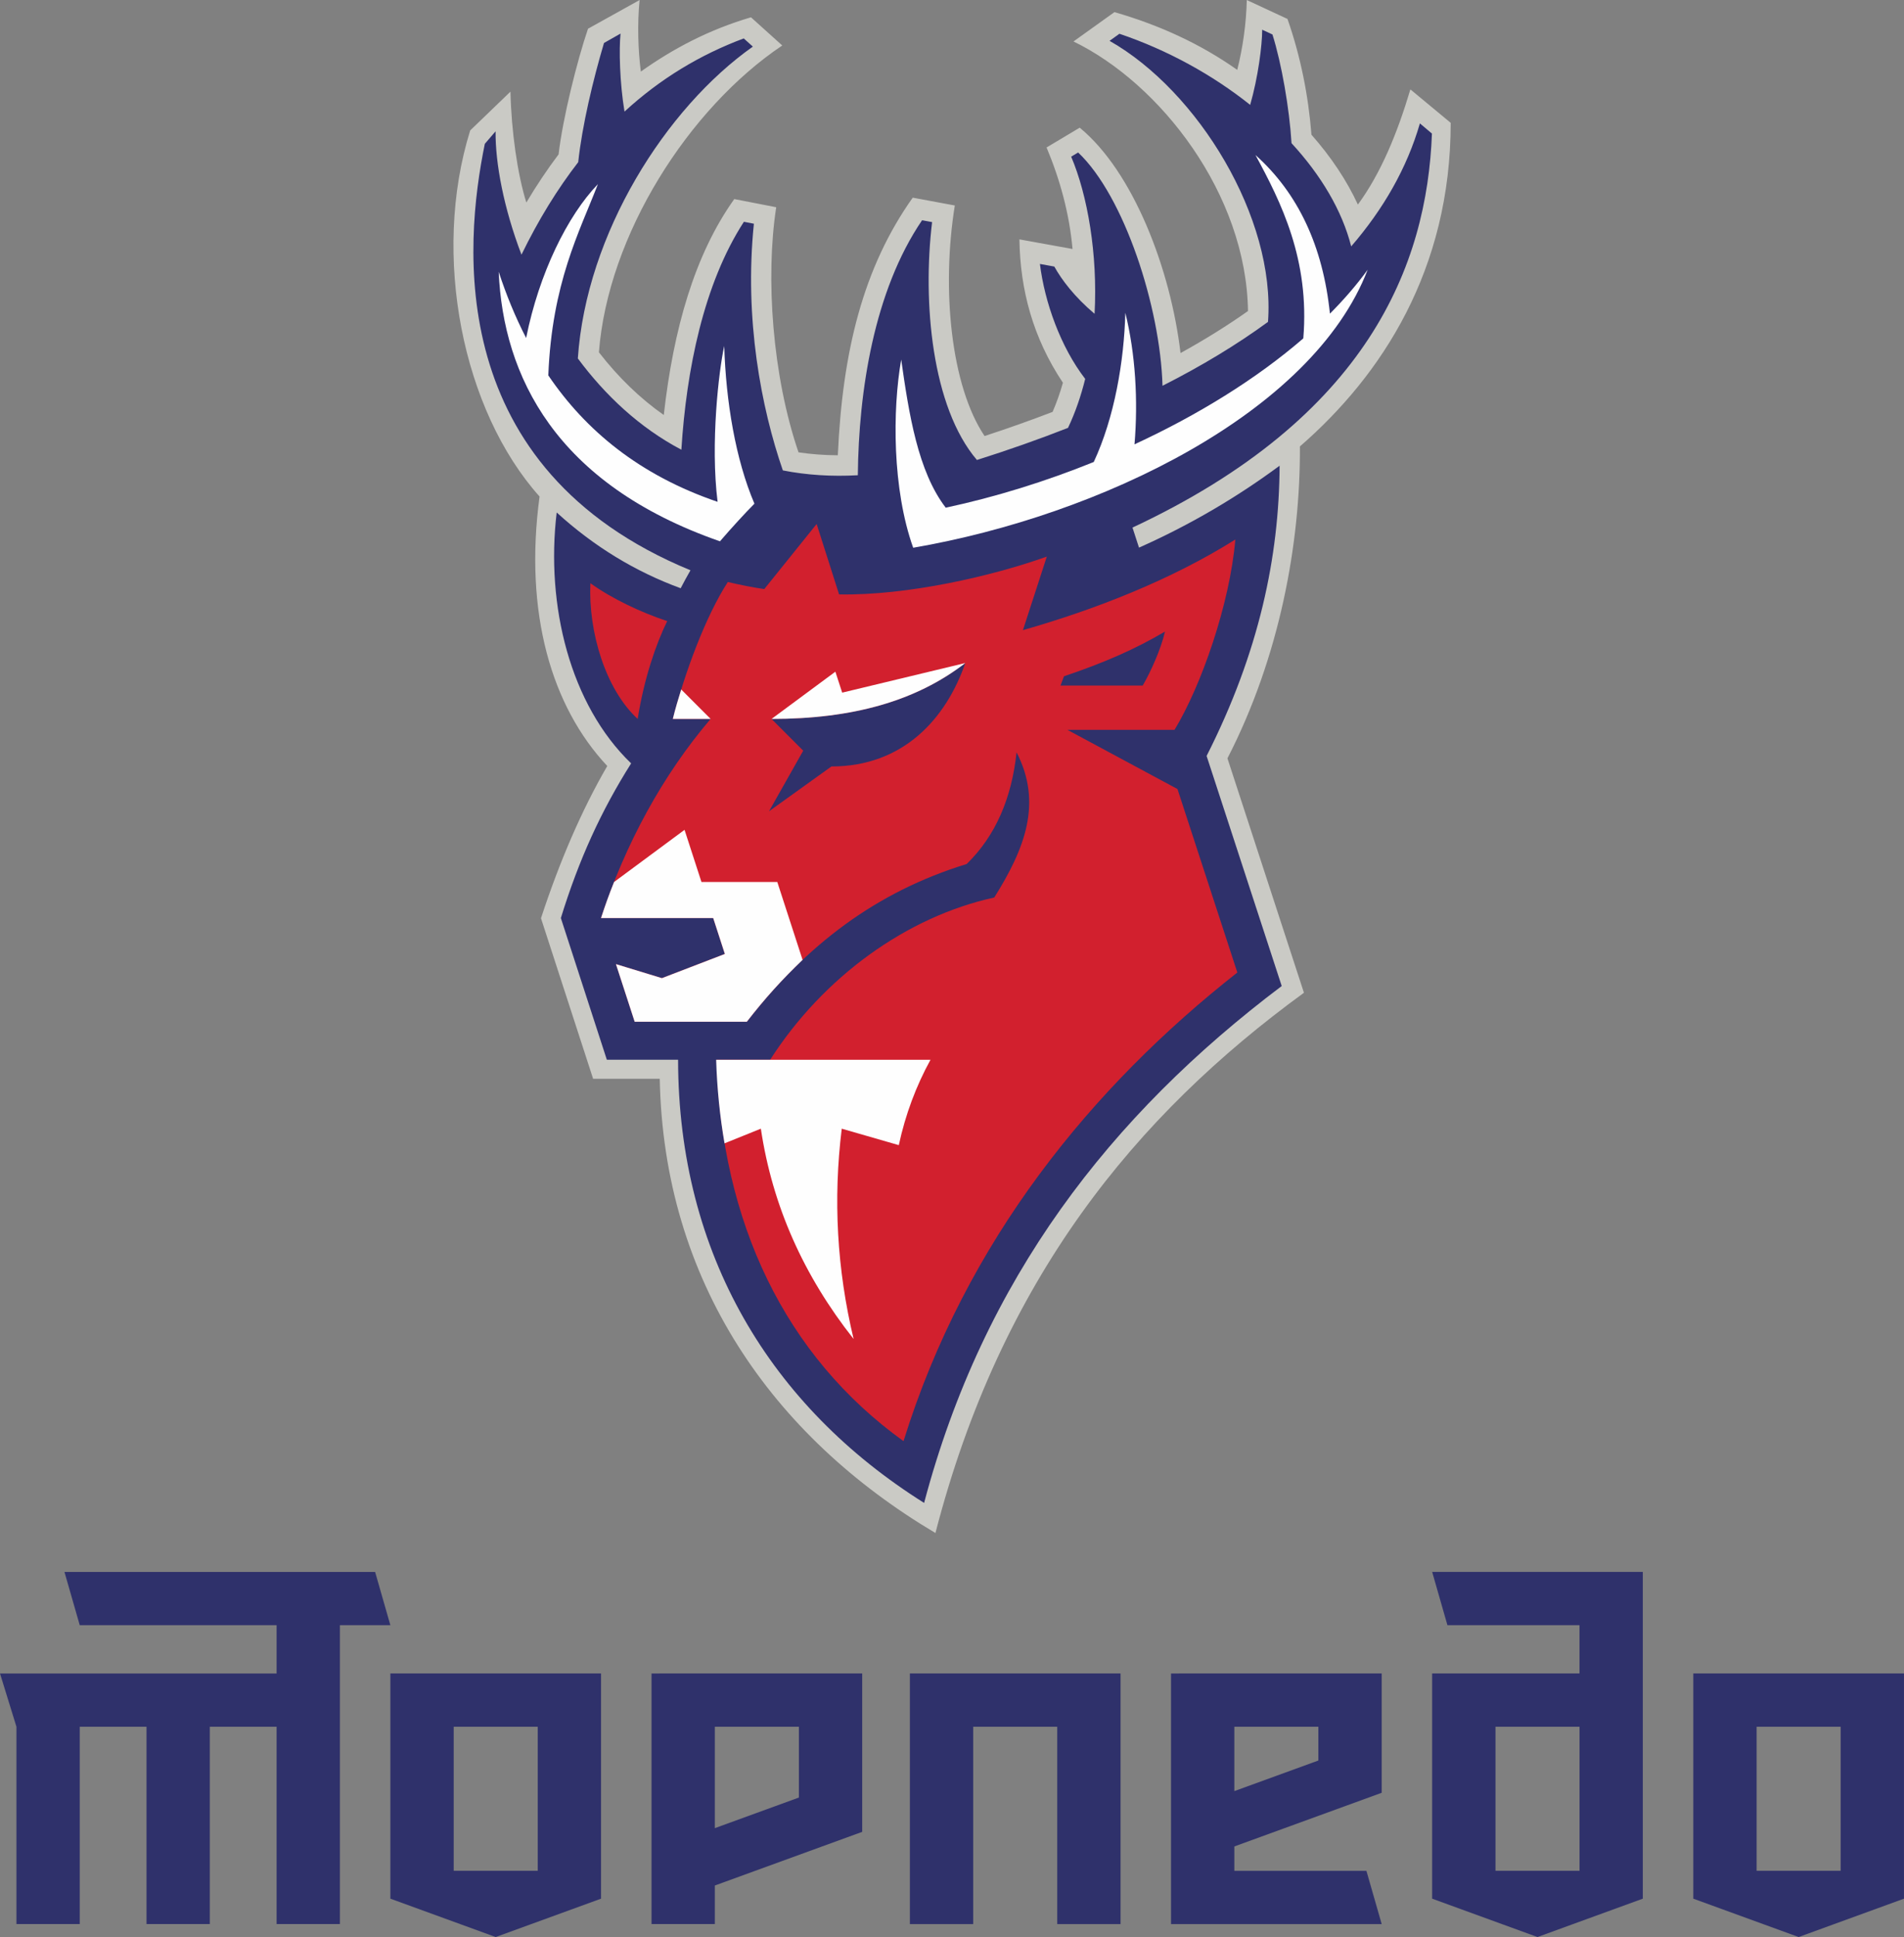
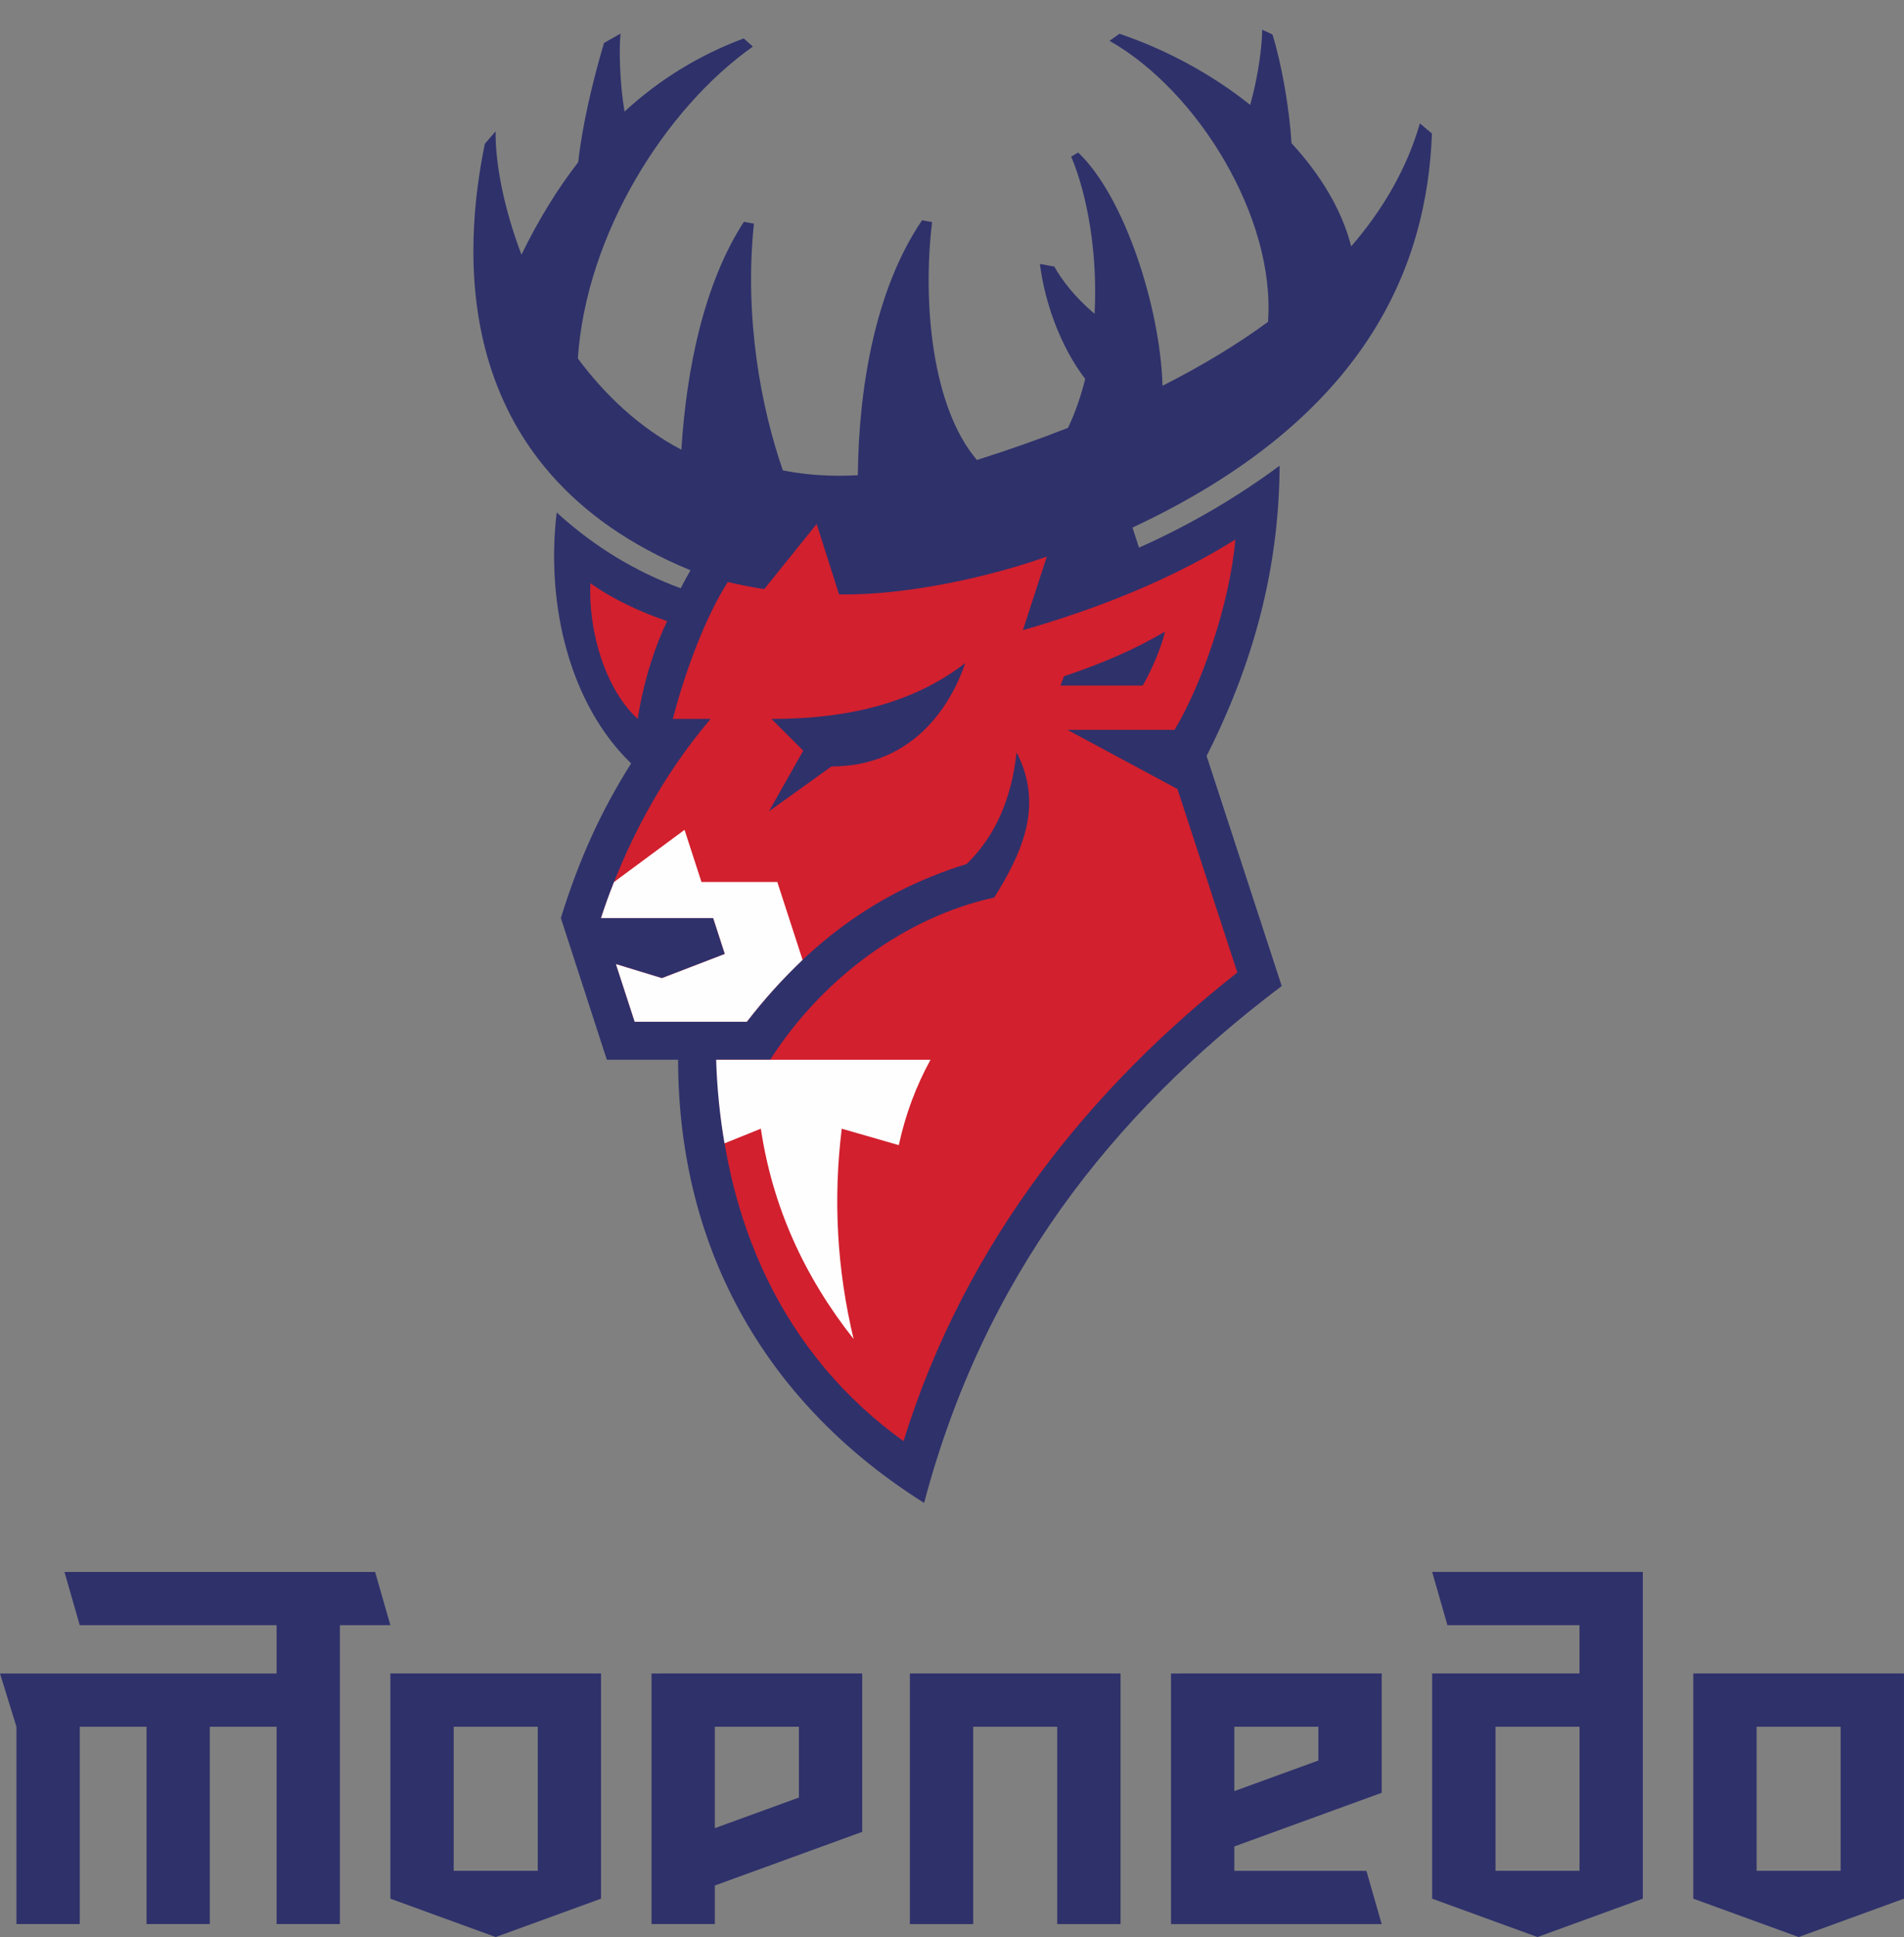
<svg xmlns="http://www.w3.org/2000/svg" xml:space="preserve" width="80.486mm" height="81.841mm" version="1.1" style="shape-rendering:geometricPrecision; text-rendering:geometricPrecision; image-rendering:optimizeQuality; fill-rule:evenodd; clip-rule:evenodd" viewBox="0 0 740.2 752.66">
  <rect x="0" y="0" width="740.2" height="752.66" fill="#808080" stroke="none" />
  <defs>
    <style type="text/css"> .fil4 {fill:#FEFEFE} .fil3 {fill:#FEFEFE;fill-rule:nonzero} .fil2 {fill:#D2202E;fill-rule:nonzero} .fil0 {fill:#CACAC5;fill-rule:nonzero} .fil1 {fill:#2F316B;fill-rule:nonzero} </style>
  </defs>
  <g id="Слой_x0020_1">
    <g id="_2772675665872">
      <g>
-         <path class="fil0" d="M563.94 47.7l-15.64 -12.97c-5.11,17.14 -11.49,32.62 -20.41,44.76 -4.28,-9.28 -10.37,-18.46 -18.05,-27.15 -1.19,-15.13 -4.19,-30.36 -9.32,-44.98l-15.82 -7.35c-0.2,9.01 -1.51,18.42 -3.71,27.14 -14.13,-9.98 -30.1,-17.37 -47.74,-22.44l-15.92 11.4c33.74,16.35 67.19,59.25 67.84,104.74 -7.99,5.64 -16.77,11.12 -26.23,16.33 -3.86,-32.69 -18.4,-70.48 -39.19,-87.57l-12.89 7.69c5.33,12.71 8.88,25.89 10.1,39.45l-20.65 -3.74c0.28,19.54 5.24,38.23 16.91,55.71 -1.13,3.97 -2.47,7.76 -4.01,11.32 -8.5,3.27 -17.36,6.41 -26.45,9.38 -13.03,-19.38 -16.83,-56.89 -11.57,-89.58l-16.36 -3.04c-19.28,27.17 -27.32,59.73 -29.12,100.1 -5.24,-0.03 -10.36,-0.41 -15.28,-1.14 -10.14,-29.64 -12.91,-67.81 -8.67,-95.24l-16.31 -3.17c-15.39,21.57 -23.64,50.45 -27.4,83.9 -9.18,-6.42 -17.62,-14.58 -25.22,-24.36 3.5,-45.53 34.84,-94.77 71.28,-119.22l-12.16 -10.95c-16.45,4.84 -30.33,12.22 -42.82,21.09 -1.08,-8.28 -1.4,-18.65 -0.48,-27.8l-20.06 11.15c-4.21,12.35 -9.85,34.91 -11.43,48.81 -4.41,5.84 -8.6,12.1 -12.54,18.72 -3.46,-11.02 -5.83,-27.74 -6.18,-43.09l-15.65 15.08c-15.13,48.59 -2.96,108.82 26.97,142.25 -6.09,45.26 4.68,81.66 26.32,104.7 -10.12,17.45 -18.6,37.32 -25.77,59.15l20.27 62.39 25.9 0c1.55,78.72 43.66,138.8 107.18,176.49 25.49,-98.58 77.74,-162.2 143.26,-209.92l-29.74 -91.09c20.28,-39.39 28.37,-83.4 28.17,-121.19 31.98,-27.77 58.62,-68.75 58.62,-125.76z" />
        <path class="fil1" d="M556.67 51.89l-4.67 -3.94c-5.05,17.43 -14.21,33.32 -26.71,47.79 -3.55,-13.96 -11.76,-27.7 -23.2,-40.11 -0.81,-13.48 -3.89,-31.07 -7.41,-42.23l-3.99 -1.85c-0.01,6.15 -1.6,18.51 -4.67,29.2 -14.62,-11.65 -32.12,-21.31 -50.83,-27.63l-3.84 2.75c34.32,19.44 64.61,68.8 61.6,109.2 -12.29,8.99 -26.05,17.25 -41.01,24.83 -0.87,-30.63 -14.9,-73.74 -32.8,-90.65l-2.71 1.62c6.37,14.96 10.35,37.9 9.1,61.06 -7.84,-6.62 -12.78,-13.19 -15.66,-18.36l-5.59 -1.01c1.82,14.78 8.01,32.24 17.6,44.66 -1.65,6.65 -3.84,13.07 -6.68,19.03 -11.38,4.47 -23.22,8.63 -35.41,12.48 -17.55,-20.55 -21.18,-61.34 -17.43,-92.43l-3.89 -0.72c-18.7,27.48 -24.65,66.41 -24.98,99.08 -10.11,0.55 -19.84,-0.04 -29.15,-1.88 -8.41,-24.3 -15.05,-58.89 -11.26,-95.85l-3.88 -0.75c-15.67,24.14 -22.36,57.61 -24.31,88.56 -16.35,-8.61 -29.68,-21.24 -40.25,-35.46 3.26,-48.49 34.19,-97.3 68.04,-121.17l-3.54 -3.18c-17.05,6.36 -32.52,15.72 -46.36,28.43 -1.88,-11.36 -2.17,-24.23 -1.54,-30.31l-6.43 3.65c-4.28,14.38 -8.54,32.32 -10.02,46.31 -8.08,10.43 -15.45,22.36 -22.06,35.95 -6.94,-18.22 -10.18,-35.6 -10.07,-47.93l-4.18 4.86c-8.04,39.28 -15.94,126.17 79.95,165.7 -1.33,2.3 -2.69,4.83 -3.81,6.98 -17.51,-6.41 -33.61,-16.13 -48.2,-29.44 -4.33,36.21 5.28,74.73 28.94,97.49 -11.7,18.52 -20.32,37.42 -27.32,60.1l17.88 55.06 27.69 0c0.12,75.72 36.12,134.81 95.65,172.19 23.04,-87.03 72.32,-150.56 139.02,-200.84l-29.2 -89.4c20.47,-40.37 28.2,-77.52 28.38,-112.77 -16.68,12.32 -34.83,23.01 -54.66,31.83l-2.53 -7.79c91.67,-42.89 114.5,-102.17 116.41,-153.11z" />
        <path class="fil2" d="M229.51 226.6c8.46,6.1 19.86,11.42 29.87,14.73 -4.45,9.11 -9,22.38 -11.48,38.01 -12.53,-11.54 -19.22,-33.85 -18.38,-52.74zm214.74 39.77l-31.96 0 1.34 -3.59c15.64,-5.28 27.67,-10.53 39.27,-17.38 -1.59,6.89 -5.54,15.61 -8.65,20.97zm-121 31.43l-24.29 17.43 13.3 -23.55 -12.33 -12.33c31.62,0 56.26,-6.98 75.34,-21.73 -7.51,21.73 -24.2,40.19 -52.02,40.19zm91.69 -14.21l41.67 0c10.44,-17.22 21.5,-48.95 23.64,-73.96 -25,15.71 -54.42,27.17 -82.58,35.22l9.29 -28.58c-20.97,7.5 -54.13,15.19 -80.76,14.69l-8.72 -27.36 -20.36 25.29c-4.59,-0.67 -9.33,-1.61 -14.17,-2.75 -8.55,13.21 -16.66,34.91 -21.38,53.2l14.7 0c-18.69,21.9 -33.09,48.42 -42.63,77.36l43.61 0 4.53 13.96 -24.47 9.4 -17.85 -5.45 7.28 22.39 43.61 0c23.17,-29.87 50.25,-50.48 85.47,-61.29 11.39,-11.11 17.5,-25.82 19.38,-43.38 10.16,19.69 3.22,37.43 -8.67,56.4 -34.06,7.46 -66.43,30.82 -87.13,63.04l-20.86 0c1.9,63.23 26.6,115.03 72.71,148.2 24.18,-77.89 73.32,-137.73 129.78,-182.09l-23.28 -71.3 -42.78 -22.99z" />
        <path class="fil3" d="M349.42 444.95c2.59,-12 6.75,-23.02 12.32,-33.17l-83.33 0c0.34,11.26 1.48,22.19 3.26,32.47l14.12 -5.69c4.46,29.89 16.6,57.09 36.06,81.72 -6.49,-27.12 -7.99,-54.36 -4.61,-81.72l22.17 6.39z" />
        <path class="fil3" d="M239.45 374.61l7.28 22.39 43.61 0c7.19,-9.26 13.67,-16.36 21.67,-24.04l-9.83 -30.25 -29.48 0 -6.58 -20.27 -27.4 20.27c-2.03,5.05 -3.33,8.72 -5.07,14l43.61 0 4.53 13.96 -24.47 9.4 -17.85 -5.45z" />
-         <path class="fil3" d="M261.57 279.34l14.7 0 -11.44 -11.44c-1.15,3.65 -2.32,7.54 -3.26,11.44z" />
-         <path class="fil3" d="M327.41 269.13l-2.65 -8.14 -24.82 18.36c31.62,0 56.25,-6.98 75.34,-21.73l-47.87 11.51z" />
-         <path class="fil4" d="M517.02 121.85c-2.7,-26.12 -12.31,-46.74 -28.95,-61.62 9.99,18.39 21.14,40.67 18.6,71.25 -18.16,15.69 -40.89,29.74 -65.62,41.17 1.43,-17 0.38,-35.16 -3.57,-51.12 -0.48,18.72 -4.17,40.61 -12.27,57.98 -18.74,7.58 -38.27,13.63 -57.54,17.76 -10.83,-14.08 -14.32,-36.46 -17.32,-57.55 -3.43,19.55 -3.49,50.33 4.66,73.11 72.48,-12.46 155.23,-52.31 176.68,-108.02 -4.23,5.83 -9.15,11.52 -14.65,17.05z" />
-         <path class="fil4" d="M293.29 195.7c-7.34,-17.17 -11.08,-39.7 -11.74,-61.25 -2.13,9.65 -5.41,37.9 -2.58,60.54 -30.52,-10.41 -51.39,-27.87 -65.81,-49.13 1.42,-35.92 12.09,-55.72 19.29,-74.32 -11.83,12.26 -22.89,34.7 -27.91,59.79 -4.25,-8.23 -7.76,-16.86 -10.67,-25.73 1.78,40.42 22.02,82.45 86.02,104.73 4.69,-5.43 9.7,-10.89 13.41,-14.63z" />
      </g>
      <path class="fil1" d="M435.62 650.24l0 97.38 -24.61 0 0 -76.68 -32.67 0 0 76.68 -24.61 0 0 -97.38 81.9 0zm-303.48 -18.76l0 116.13 -24.61 0 0 -76.68 -25.96 0 0 76.68 -24.61 0 0 -76.68 -25.96 0 0 76.68 -24.61 0 0 -76.68 -6.39 -20.69 107.53 0 0 -18.76 -76.53 0 -5.94 -20.69 120.77 0 5.93 20.69 -19.62 0zm380.39 39.45l0 13.13 -32.67 11.89 0 -25.02 32.67 0zm24.62 25.66l0 -46.36 -81.9 0.01 0 97.38 81.9 0 -5.94 -20.69 -51.35 0 0 -9.48 57.29 -20.85zm-259.25 13.75l0 -39.41 32.68 0 0 27.52 -32.68 11.89zm-24.61 -60.11l0 97.38 24.61 0 0 -14.98 57.29 -20.85 0 -61.55 -81.9 0.01zm360.77 76.69l-32.67 0 0 -55.99 32.67 0 0 55.99zm24.61 -116.14l-81.9 0 5.93 20.69 51.35 0 0 18.76 -57.29 0 0 87.51 40.95 14.91 40.95 -14.91 0 -126.96zm-429.62 116.14l-32.67 0 0 -55.99 32.67 0 0 55.99zm-57.29 -76.69l0 87.51 40.95 14.91 40.95 -14.91 0 -87.51 -81.9 0zm563.81 76.69l-32.67 0 0 -55.99 32.67 0 0 55.99zm-57.28 -76.69l0 87.51 40.95 14.91 40.95 -14.91 0 -87.51 -81.9 0z" />
    </g>
  </g>
</svg>